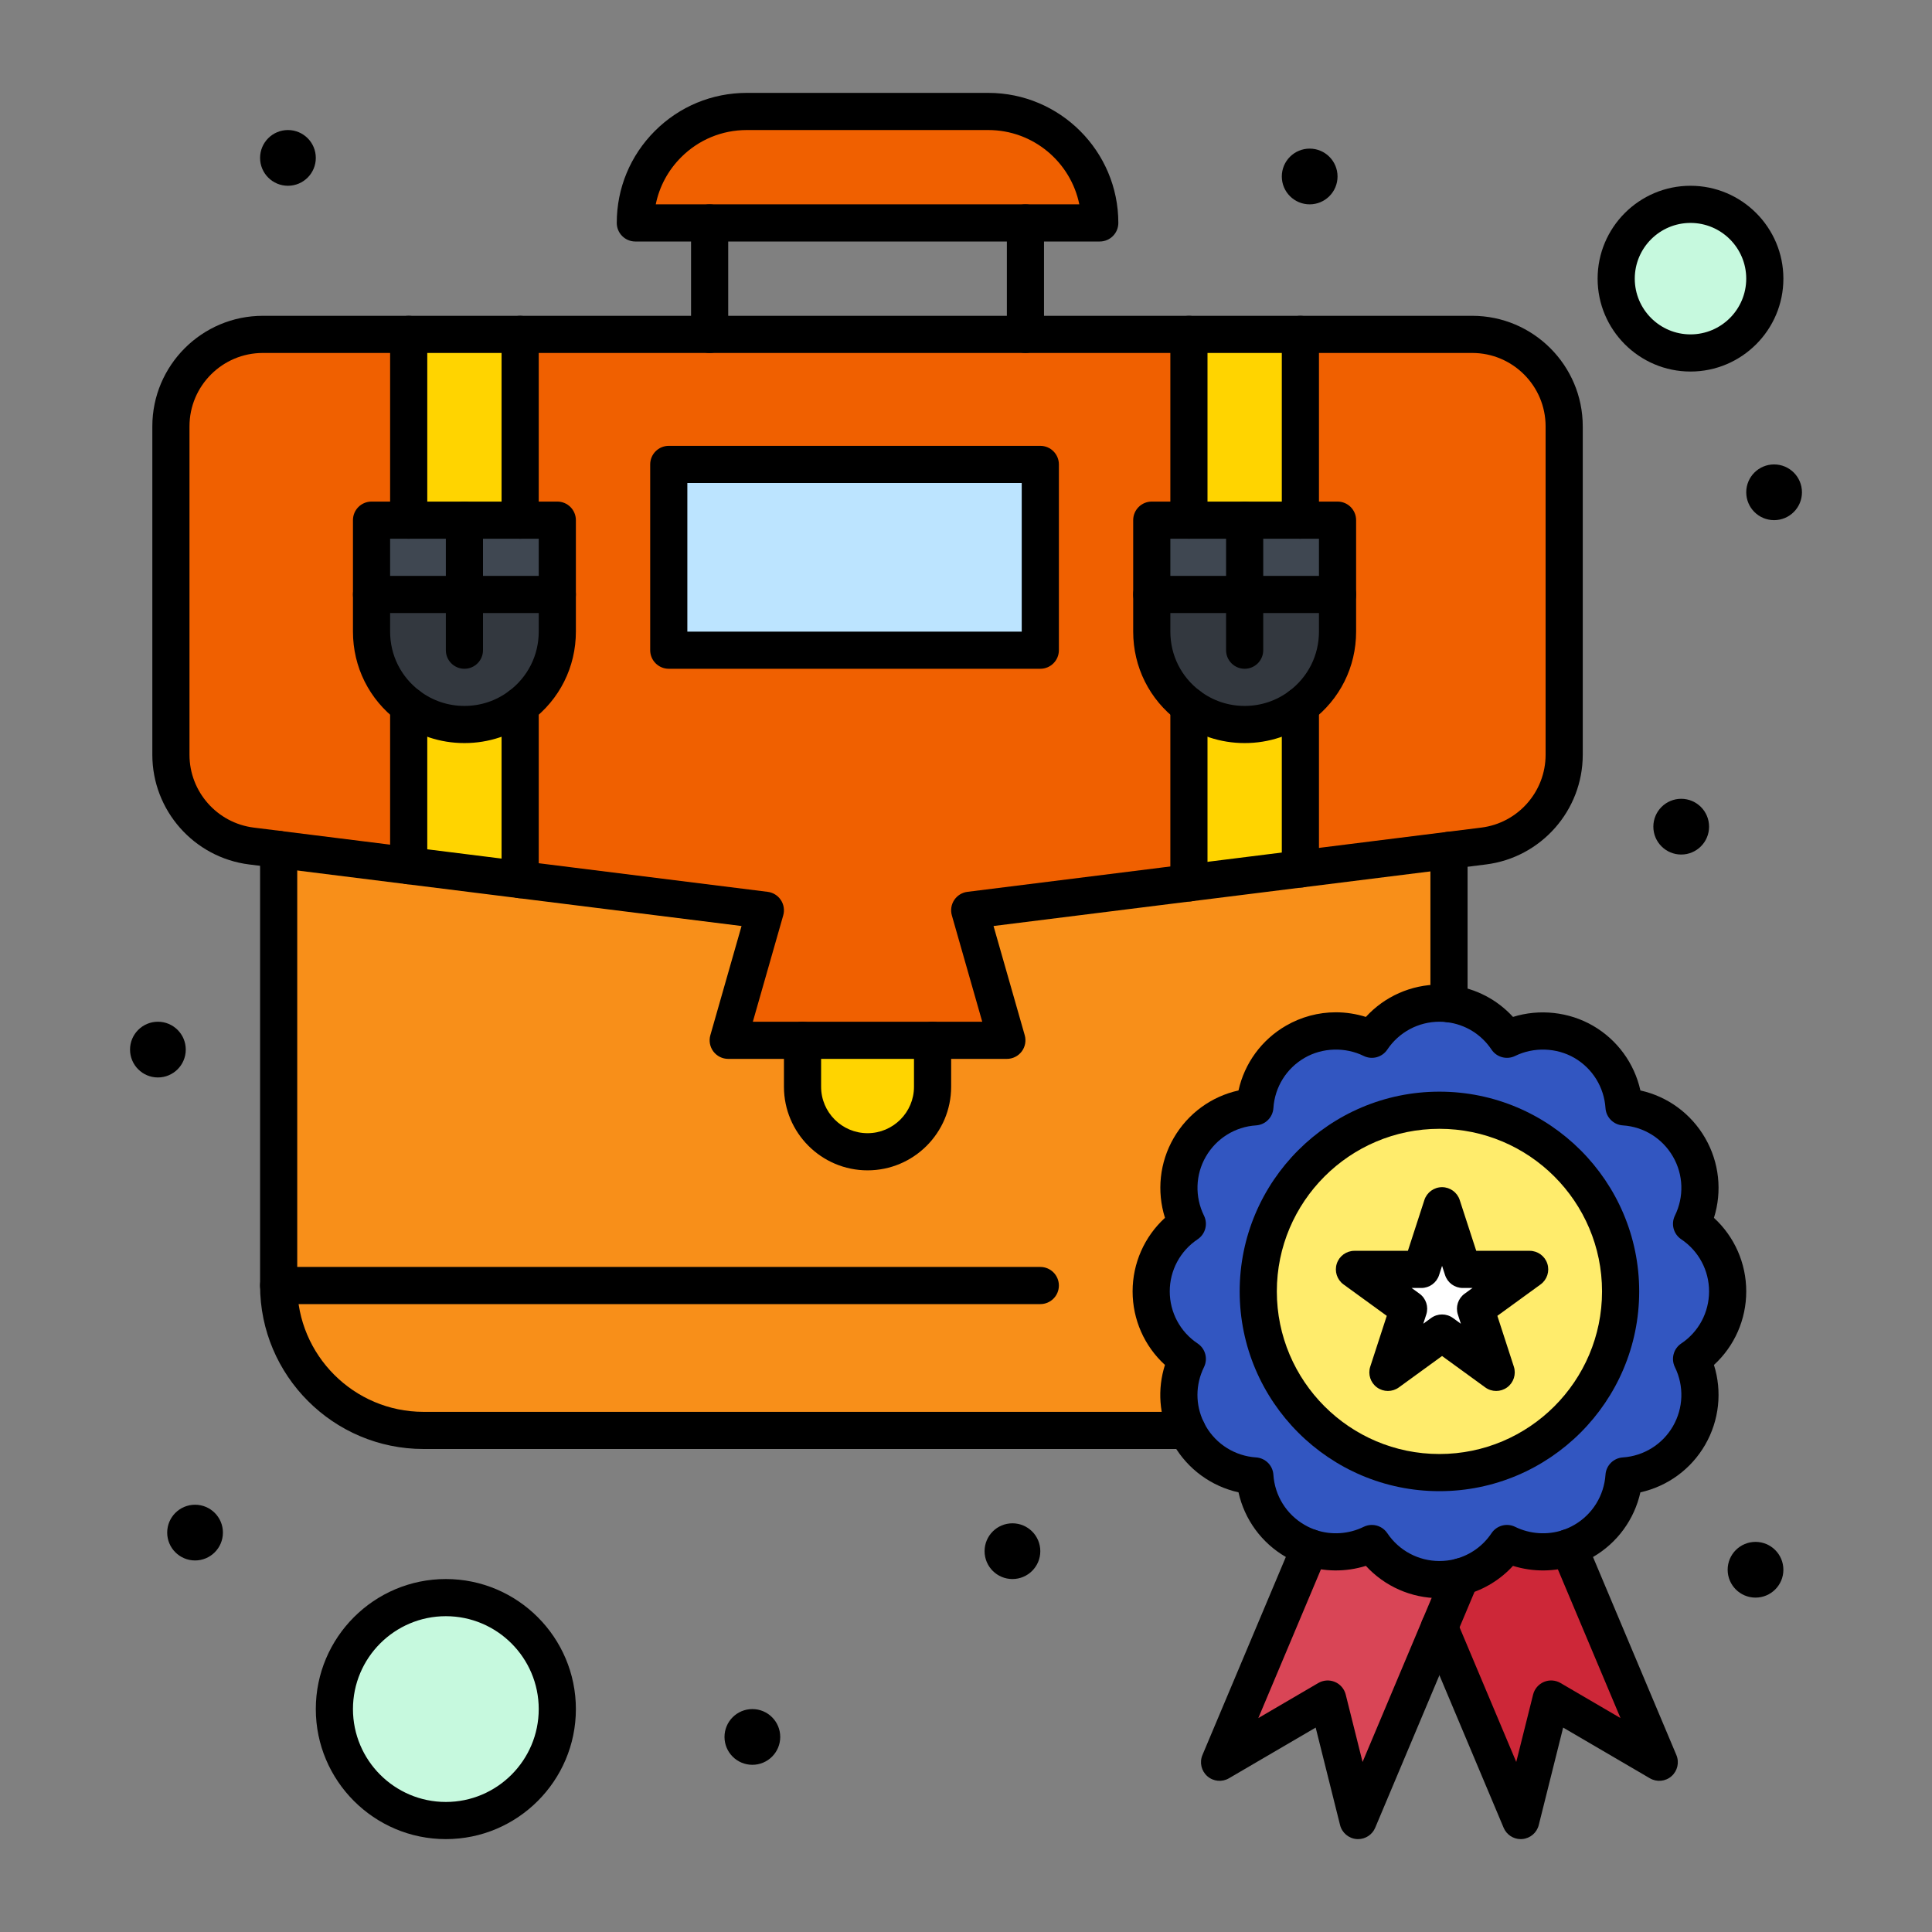
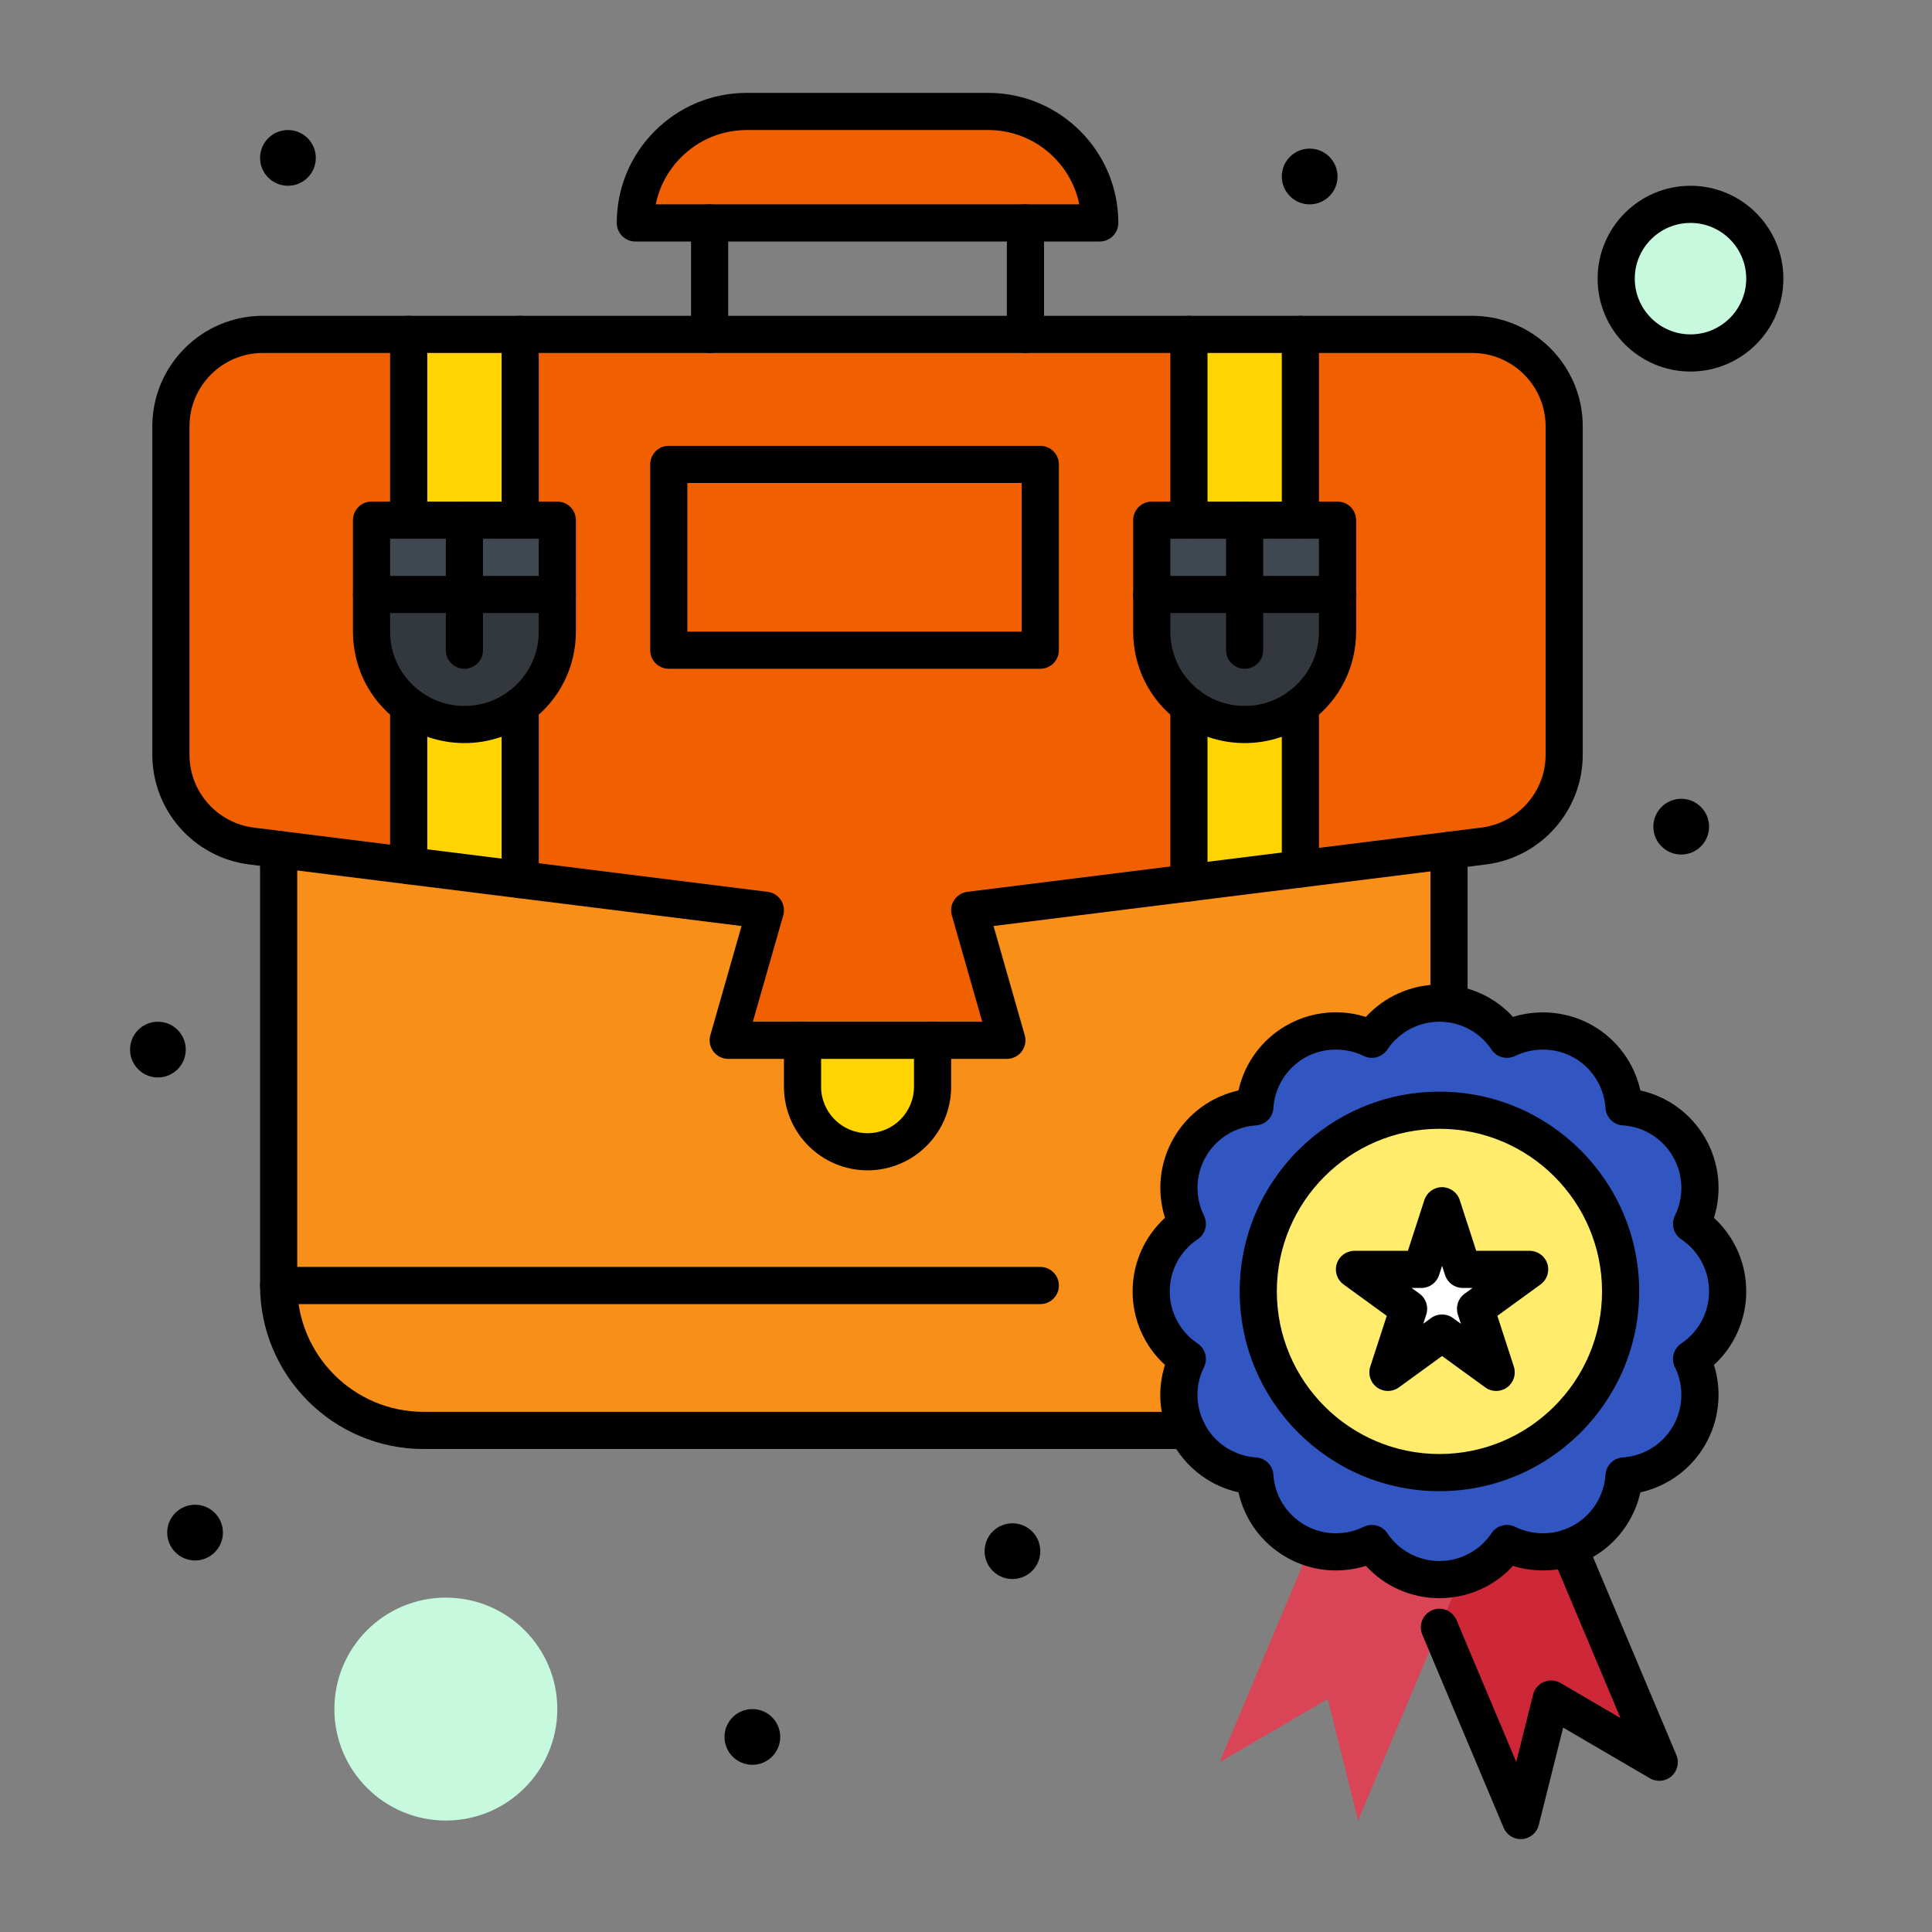
<svg xmlns="http://www.w3.org/2000/svg" enable-background="new 0 0 520 520" height="512" viewBox="0 0 520 520" width="512">
  <rect x="0" y="0" width="520" height="520" fill="#808080" stroke="none" />
  <g id="_x37_36_x2C__Award_x2C__Business_x2C__Gold_x2C__Medal_x2C__Reward">
    <g>
      <path d="m455.29 329.4c13.024 8.713 12.863 27.776 0 36.359 6.868 13.981-2.62 30.459-18.181 31.5-1.063 15.57-17.529 25.06-31.51 18.181-2.89 4.329-7.289 7.56-12.449 8.949v.011c-8.957 2.408-18.597-1.038-23.91-8.96-13.998 6.889-30.477-2.678-31.49-18.181-15.602-1.041-25.057-17.53-18.18-31.5-12.935-8.616-13.005-27.675 0-36.359-6.941-14.129 2.768-30.505 18.18-31.49 1.013-15.499 17.432-25.097 31.49-18.19 4.638-6.928 12.682-10.537 20.76-9.569v.01c6.51.75 12.141 4.37 15.6 9.56 14.043-6.897 30.474 2.654 31.51 18.19 15.419.988 25.097 17.409 18.18 31.489z" fill="#3256c1" />
      <path d="m387.42 298.82c26.93 0 48.77 21.83 48.77 48.76s-21.84 48.77-48.77 48.77-48.76-21.84-48.76-48.77 21.83-48.76 48.76-48.76z" fill="#ffec6c" />
      <path d="m421 114.75v88.4c0 12.48-9.29 23.01-21.68 24.56-64.248 8.037-45.932 5.746-49.32 6.17 0-3.931 0-131.691 0-143.88h46.25c13.67 0 24.75 11.08 24.75 24.75z" fill="#f06000" />
      <path d="m110 233-35-4.37v-.01l-7.32-.91c-12.38-1.55-21.68-12.08-21.68-24.56v-88.4c0-13.67 11.08-24.75 24.75-24.75h39.25z" fill="#f06000" />
      <path d="m320 237.63-59 7.37 10 35c-25.77 0-46.114 0-75 0l10-35-66-8.25c0-8.849 0-133.344 0-146.75h180z" fill="#f06000" />
      <path d="m251 280v12.5c0 9.67-7.83 17.5-17.5 17.5-9.66 0-17.5-7.83-17.5-17.5v-12.5z" fill="#ffd400" />
      <path d="m296 60h-20-85-20c0-8.28 3.36-15.78 8.79-21.21s12.93-8.79 21.21-8.79h65c16.57 0 30 13.43 30 30z" fill="#f06000" />
-       <path d="m180 125h100v50h-100z" fill="#bce4ff" />
      <path d="m455 55c11.04 0 20 8.95 20 20s-8.96 20-20 20c-11.05 0-20-8.95-20-20s8.95-20 20-20z" fill="#c6f9de" />
      <circle cx="120" cy="460" fill="#c6f9de" r="30" />
      <path d="m335 160h25v10c0 8.18-3.93 15.44-10 20-4.18 3.14-9.38 5-15 5s-10.82-1.86-15-5c-6.07-4.56-10-11.82-10-20v-10z" fill="#33383f" />
      <path d="m125 160h25v10c0 8.18-3.93 15.44-10 20-4.18 3.14-9.38 5-15 5s-10.82-1.86-15-5c-6.07-4.56-10-11.82-10-20v-10z" fill="#33383f" />
      <path d="m360 140v20h-25v-20h15z" fill="#3f4751" />
      <path d="m335 140v20h-25v-20h10z" fill="#3f4751" />
      <path d="m150 140v20h-25v-20h15z" fill="#3f4751" />
      <path d="m125 140v20h-25v-20h10z" fill="#3f4751" />
      <g fill="#ffd400">
        <path d="m350 190v43.88l-30 3.75v-47.63c4.18 3.14 9.38 5 15 5s10.82-1.86 15-5z" />
        <path d="m350 90v50h-15-15v-50z" />
        <path d="m140 190v46.75l-30-3.75v-43c4.18 3.14 9.38 5 15 5s10.82-1.86 15-5z" />
        <path d="m140 90v50h-15-15v-50z" />
      </g>
      <path d="m369.24 279.72c-14.053-6.903-30.477 2.686-31.49 18.19-15.4.984-25.127 17.35-18.18 31.49-13.031 8.702-12.911 27.759 0 36.359-2.9 5.891-3.11 12.99-.061 19.24h-205.509c-21.54 0-39-17.46-39-39v-117.369c59.878 7.482-51.329-6.421 131 16.37l-10 35h20v12.5c0 9.67 7.84 17.5 17.5 17.5 9.67 0 17.5-7.83 17.5-17.5v-12.5h20l-10-35c80.646-10.078-21.835 2.734 129-16.12v41.271c-8.083-.968-16.125 2.646-20.76 9.569z" fill="#f88f19" />
      <path d="m422.27 416.55 24.32 57.76-29.1-17.01-8.18 32.7-21.891-52 5.73-13.6v-.011c5.16-1.39 9.56-4.62 12.449-8.949 5.102 2.51 11.091 3 16.672 1.11z" fill="#cd2738" />
      <path d="m393.15 424.4c-33.703 80.047-26.615 63.213-27.621 65.6l-8.18-32.7-29.1 17.01 24.32-57.76v-.01c5.57 1.9 11.57 1.41 16.67-1.1 5.314 7.921 14.952 11.369 23.911 8.96z" fill="#d94556" />
      <path d="m411.71 341.66-14.569 10.59 5.559 17.13-14.57-10.59-14.569 10.59 5.569-17.13-14.58-10.59h18.02l5.56-17.13 5.57 17.13z" fill="#fff" />
-       <circle cx="477.5" cy="132.5" r="7.5" />
-       <circle cx="472.5" cy="422.5" r="7.5" />
      <circle cx="452.5" cy="222.5" r="7.5" />
      <circle cx="352.5" cy="47.5" r="7.5" />
      <circle cx="272.5" cy="417.5" r="7.5" />
      <circle cx="202.5" cy="467.5" r="7.5" />
      <circle cx="77.5" cy="42.5" r="7.5" />
      <circle cx="52.5" cy="412.5" r="7.5" />
      <circle cx="42.5" cy="282.5" r="7.5" />
      <path d="m233.5 315c-12.407 0-22.5-10.094-22.5-22.5v-12.5c0-2.762 2.239-5 5-5s5 2.238 5 5v12.5c0 6.893 5.607 12.5 12.5 12.5s12.5-5.607 12.5-12.5v-12.5c0-2.762 2.239-5 5-5s5 2.238 5 5v12.5c0 12.406-10.093 22.5-22.5 22.5z" />
      <path d="m296 65h-20c-2.762 0-5-2.239-5-5s2.238-5 5-5h14.498c-2.323-11.397-12.426-20-24.498-20h-65c-6.673 0-12.951 2.602-17.674 7.326-3.522 3.521-5.864 7.906-6.828 12.674h14.502c2.761 0 5 2.239 5 5s-2.239 5-5 5h-20c-2.761 0-5-2.239-5-5 0-9.345 3.642-18.133 10.254-24.746s15.401-10.254 24.746-10.254h65c19.299 0 35 15.701 35 35 0 2.761-2.238 5-5 5z" />
      <path d="m276 95c-2.762 0-5-2.239-5-5v-25h-75v25c0 2.761-2.239 5-5 5s-5-2.239-5-5v-30c0-2.761 2.239-5 5-5h85c2.762 0 5 2.239 5 5v30c0 2.761-2.238 5-5 5z" />
      <path d="m140 145c-2.761 0-5-2.239-5-5v-50c0-2.761 2.239-5 5-5s5 2.239 5 5v50c0 2.761-2.239 5-5 5z" />
      <path d="m110 145c-2.761 0-5-2.239-5-5v-50c0-2.761 2.239-5 5-5s5 2.239 5 5v50c0 2.761-2.239 5-5 5z" />
      <path d="m125 200c-6.55 0-12.776-2.076-18.003-6.002-7.624-5.728-11.997-14.475-11.997-23.998v-30c0-2.761 2.239-5 5-5h50c2.761 0 5 2.239 5 5v30c0 9.523-4.373 18.27-11.997 23.998-5.227 3.926-11.453 6.002-18.003 6.002zm-20-55v25c0 6.349 2.917 12.181 8.003 16.002 3.481 2.615 7.63 3.998 11.997 3.998s8.516-1.382 11.997-3.998c5.086-3.821 8.003-9.653 8.003-16.002v-25z" />
      <path d="m150 165h-50c-2.761 0-5-2.239-5-5s2.239-5 5-5h50c2.761 0 5 2.239 5 5s-2.239 5-5 5z" />
      <path d="m125 180c-2.761 0-5-2.239-5-5v-35c0-2.761 2.239-5 5-5s5 2.239 5 5v35c0 2.761-2.239 5-5 5z" />
      <path d="m350 145c-2.762 0-5-2.239-5-5v-50c0-2.761 2.238-5 5-5s5 2.239 5 5v50c0 2.761-2.238 5-5 5z" />
      <path d="m320 145c-2.762 0-5-2.239-5-5v-50c0-2.761 2.238-5 5-5s5 2.239 5 5v50c0 2.761-2.238 5-5 5z" />
      <path d="m140 241.75c-2.761 0-5-2.239-5-5v-46.75c0-2.761 2.239-5 5-5s5 2.239 5 5v46.75c0 2.761-2.239 5-5 5z" />
      <path d="m110 238c-2.761 0-5-2.239-5-5v-43c0-2.761 2.239-5 5-5s5 2.239 5 5v43c0 2.761-2.239 5-5 5z" />
      <path d="m350 238.88c-2.762 0-5-2.239-5-5v-43.88c0-2.761 2.238-5 5-5s5 2.239 5 5v43.88c0 2.761-2.238 5-5 5z" />
      <path d="m320 242.63c-2.762 0-5-2.239-5-5v-47.63c0-2.761 2.238-5 5-5s5 2.239 5 5v47.63c0 2.761-2.238 5-5 5z" />
      <path d="m335 200c-6.551 0-12.775-2.076-18.003-6.002-7.624-5.728-11.997-14.475-11.997-23.998v-30c0-2.761 2.238-5 5-5h50c2.762 0 5 2.239 5 5v30c0 9.523-4.373 18.27-11.996 23.998-5.229 3.926-11.453 6.002-18.004 6.002zm-20-55v25c0 6.349 2.917 12.181 8.004 16.002 3.48 2.615 7.629 3.998 11.996 3.998s8.516-1.382 11.997-3.998c5.086-3.821 8.003-9.653 8.003-16.002v-25z" />
      <path d="m360 165h-50c-2.762 0-5-2.239-5-5s2.238-5 5-5h50c2.762 0 5 2.239 5 5s-2.238 5-5 5z" />
      <path d="m335 180c-2.762 0-5-2.239-5-5v-35c0-2.761 2.238-5 5-5s5 2.239 5 5v35c0 2.761-2.238 5-5 5z" />
      <path d="m271 285h-75c-1.569 0-3.047-.736-3.992-1.989-.945-1.252-1.247-2.876-.816-4.385l8.397-29.388-125.209-15.647c-.104-.013-.206-.029-.308-.048l-7.009-.872c-14.86-1.859-26.063-14.551-26.063-29.521v-88.4c0-16.404 13.346-29.75 29.75-29.75h325.5c16.404 0 29.75 13.346 29.75 29.75v88.4c0 14.972-11.203 27.663-26.06 29.521l-132.529 16.566 8.396 29.388c.431 1.509.129 3.133-.815 4.385-.945 1.254-2.424 1.99-3.992 1.99zm-68.371-10h61.742l-8.179-28.626c-.401-1.404-.168-2.913.637-4.131.806-1.218 2.103-2.023 3.552-2.204l138.316-17.29c9.865-1.234 17.303-9.66 17.303-19.599v-88.4c0-10.89-8.859-19.75-19.75-19.75h-325.5c-10.89 0-19.75 8.86-19.75 19.75v88.4c0 9.938 7.438 18.364 17.301 19.599l7.315.91c.105.013.21.029.313.049l130.691 16.332c1.449.181 2.746.986 3.551 2.204s1.038 2.727.637 4.131z" />
      <path d="m280 180h-100c-2.761 0-5-2.239-5-5v-50c0-2.761 2.239-5 5-5h100c2.762 0 5 2.239 5 5v50c0 2.761-2.238 5-5 5zm-95-10h90v-40h-90z" />
      <path d="m409.309 495c-1.998 0-3.822-1.195-4.607-3.061l-21.89-52c-1.071-2.545.124-5.477 2.669-6.548 2.545-1.07 5.477.123 6.548 2.669l16.071 38.176 4.539-18.149c.383-1.527 1.461-2.785 2.912-3.396 1.45-.61 3.103-.504 4.463.292l16.146 9.438-18.497-43.931c-1.072-2.545.123-5.477 2.668-6.549 2.545-1.07 5.477.123 6.549 2.668l24.319 57.76c.835 1.983.308 4.279-1.312 5.699-1.617 1.421-3.961 1.646-5.82.558l-23.344-13.646-6.563 26.232c-.521 2.088-2.321 3.607-4.467 3.772-.129.011-.257.016-.384.016z" />
-       <path d="m365.531 495c-.127 0-.256-.005-.385-.015-2.146-.165-3.945-1.685-4.467-3.772l-6.563-26.232-23.344 13.646c-1.857 1.088-4.203.863-5.82-.558-1.619-1.42-2.146-3.716-1.312-5.699l24.319-57.76c1.072-2.545 4.006-3.737 6.549-2.668 2.545 1.072 3.74 4.004 2.668 6.549l-18.497 43.931 16.146-9.438c1.36-.795 3.014-.902 4.463-.292 1.451.61 2.529 1.868 2.912 3.396l4.539 18.149 21.802-51.777c1.071-2.546 4.004-3.739 6.55-2.666 2.545 1.072 3.738 4.004 2.666 6.549l-27.619 65.598c-.784 1.864-2.609 3.059-4.607 3.059z" />
      <path d="m387.42 401.35c-29.643 0-53.76-24.121-53.76-53.77 0-29.644 24.117-53.76 53.76-53.76 29.648 0 53.77 24.116 53.77 53.76-.001 29.649-24.122 53.77-53.77 53.77zm0-97.53c-24.129 0-43.76 19.631-43.76 43.76 0 24.135 19.631 43.77 43.76 43.77 24.135 0 43.77-19.635 43.77-43.77-.001-24.129-19.635-43.76-43.77-43.76z" />
      <path d="m402.7 374.38c-1.032 0-2.063-.318-2.939-.955l-11.631-8.453-11.63 8.453c-1.752 1.272-4.125 1.274-5.879 0-1.753-1.273-2.486-3.53-1.816-5.591l4.446-13.674-11.64-8.454c-1.752-1.273-2.486-3.53-1.816-5.591.669-2.061 2.589-3.455 4.755-3.455h14.386l4.438-13.674c.669-2.061 2.589-3.455 4.755-3.456h.001c2.165 0 4.085 1.395 4.755 3.454l4.447 13.676h14.378c2.166 0 4.085 1.395 4.755 3.454.67 2.061-.063 4.317-1.814 5.591l-11.634 8.455 4.439 13.676c.669 2.061-.065 4.317-1.817 5.59-.877.636-1.909.954-2.939.954zm-14.57-20.59c1.032 0 2.063.318 2.939.955l2.126 1.545-.811-2.496c-.669-2.06.064-4.315 1.815-5.589l2.126-1.545h-2.625c-2.165 0-4.085-1.395-4.755-3.454l-.811-2.494-.809 2.492c-.67 2.061-2.59 3.456-4.756 3.456h-2.629l2.127 1.544c1.753 1.273 2.486 3.531 1.816 5.592l-.809 2.485 2.114-1.536c.878-.637 1.91-.955 2.942-.955z" />
      <path d="m319.51 390h-205.51c-24.262 0-44-19.738-44-44v-117.37c0-2.761 2.239-5.005 5-5.005s5 2.234 5 4.995v117.38c0 18.748 15.252 34 34 34h205.51c2.762 0 5 2.238 5 5s-2.239 5-5 5z" />
      <path d="m390 275.15c-2.762 0-5-2.238-5-5v-41.27c0-2.761 2.238-5 5-5s5 2.239 5 5v41.271c0 2.761-2.238 4.999-5 4.999z" />
      <path d="m455 100c-13.785 0-25-11.215-25-25s11.215-25 25-25 25 11.215 25 25-11.215 25-25 25zm0-40c-8.271 0-15 6.729-15 15s6.729 15 15 15 15-6.729 15-15-6.729-15-15-15z" />
-       <path d="m120 495c-19.299 0-35-15.701-35-35s15.701-35 35-35 35 15.701 35 35-15.701 35-35 35zm0-60c-13.785 0-25 11.215-25 25s11.215 25 25 25 25-11.215 25-25-11.215-25-25-25z" />
      <path d="m387.42 430.15c-7.594 0-14.74-3.191-19.793-8.696-5.418 1.699-11.323 1.643-16.672-.182-1.67-.562-3.304-1.302-4.833-2.193-6.572-3.791-11.164-10.125-12.78-17.415-7.295-1.622-13.637-6.213-17.439-12.791-.317-.549-.619-1.124-.902-1.714-3.04-6.229-3.527-13.258-1.455-19.784-5.511-5.042-8.705-12.187-8.705-19.795 0-7.603 3.196-14.749 8.711-19.796-2.25-7.142-1.446-14.925 2.352-21.488 3.814-6.594 10.154-11.187 17.439-12.797 1.617-7.3 6.211-13.64 12.8-17.44 4.065-2.353 8.696-3.597 13.39-3.597 2.734 0 5.475.425 8.092 1.245 5.051-5.512 12.198-8.707 19.797-8.707 1.076 0 2.145.063 3.174.186.109.014.216.029.322.049 6.309.81 12.062 3.827 16.307 8.471 7.104-2.226 15.039-1.372 21.496 2.354 6.58 3.802 11.172 10.143 12.795 17.44 7.285 1.61 13.621 6.205 17.428 12.802 3.8 6.568 4.609 14.352 2.365 21.485 5.504 5.047 8.693 12.191 8.693 19.794 0 7.61-3.189 14.757-8.692 19.797 2.241 7.132 1.432 14.916-2.368 21.494-3.795 6.579-10.133 11.172-17.43 12.794-1.629 7.293-6.219 13.629-12.788 17.424-1.522.88-3.15 1.618-4.839 2.193-5.367 1.819-11.254 1.869-16.665.174-3.34 3.644-7.634 6.309-12.427 7.667-.112.039-.227.074-.343.105-2.276.612-4.641.921-7.03.921zm-18.184-19.711c1.622 0 3.199.79 4.156 2.216 3.147 4.693 8.392 7.495 14.027 7.495 1.418 0 2.816-.171 4.161-.508.089-.029.178-.057.269-.081 3.921-1.056 7.328-3.505 9.592-6.897 1.393-2.086 4.115-2.817 6.366-1.71 3.971 1.954 8.687 2.273 12.858.86 1.063-.362 2.092-.829 3.051-1.383 4.879-2.818 8.02-7.869 8.404-13.513.171-2.495 2.159-4.481 4.654-4.648 5.64-.377 10.688-3.517 13.504-8.398 2.822-4.886 3.018-10.831.523-15.907-1.105-2.251-.373-4.973 1.712-6.364 4.687-3.128 7.485-8.369 7.485-14.021 0-5.644-2.8-10.887-7.49-14.023-2.082-1.394-2.813-4.112-1.707-6.361 2.494-5.077 2.299-11.018-.521-15.892-2.829-4.903-7.872-8.043-13.492-8.403-2.505-.161-4.502-2.153-4.669-4.657-.377-5.646-3.518-10.702-8.402-13.524-4.809-2.772-10.945-2.952-15.914-.511-2.252 1.106-4.973.372-6.365-1.715-2.745-4.118-7.123-6.803-12.012-7.366-.098-.011-.195-.025-.292-.042-.555-.057-1.13-.085-1.716-.085-5.637 0-10.881 2.805-14.025 7.501-1.394 2.081-4.111 2.813-6.359 1.706-4.967-2.438-11.096-2.266-15.891.511-4.896 2.824-8.037 7.877-8.405 13.519-.163 2.507-2.163 4.503-4.67 4.664-5.625.359-10.676 3.501-13.511 8.403-2.814 4.862-3.002 10.803-.501 15.892 1.104 2.25.374 4.971-1.711 6.363-4.7 3.139-7.507 8.381-7.507 14.021 0 5.648 2.805 10.889 7.502 14.019 2.09 1.392 2.822 4.117 1.714 6.369-2.327 4.729-2.347 10.138-.052 14.84.182.379.361.726.557 1.063 2.823 4.882 7.879 8.023 13.522 8.399 2.501.167 4.493 2.161 4.656 4.663.368 5.629 3.509 10.674 8.399 13.495.963.562 1.974 1.019 3.023 1.372 4.211 1.437 8.902 1.106 12.869-.847.71-.348 1.464-.515 2.208-.515z" />
      <path d="m280 351h-205c-2.761 0-5-2.238-5-5s2.239-5 5-5h205c2.762 0 5 2.238 5 5s-2.238 5-5 5z" />
    </g>
  </g>
</svg>